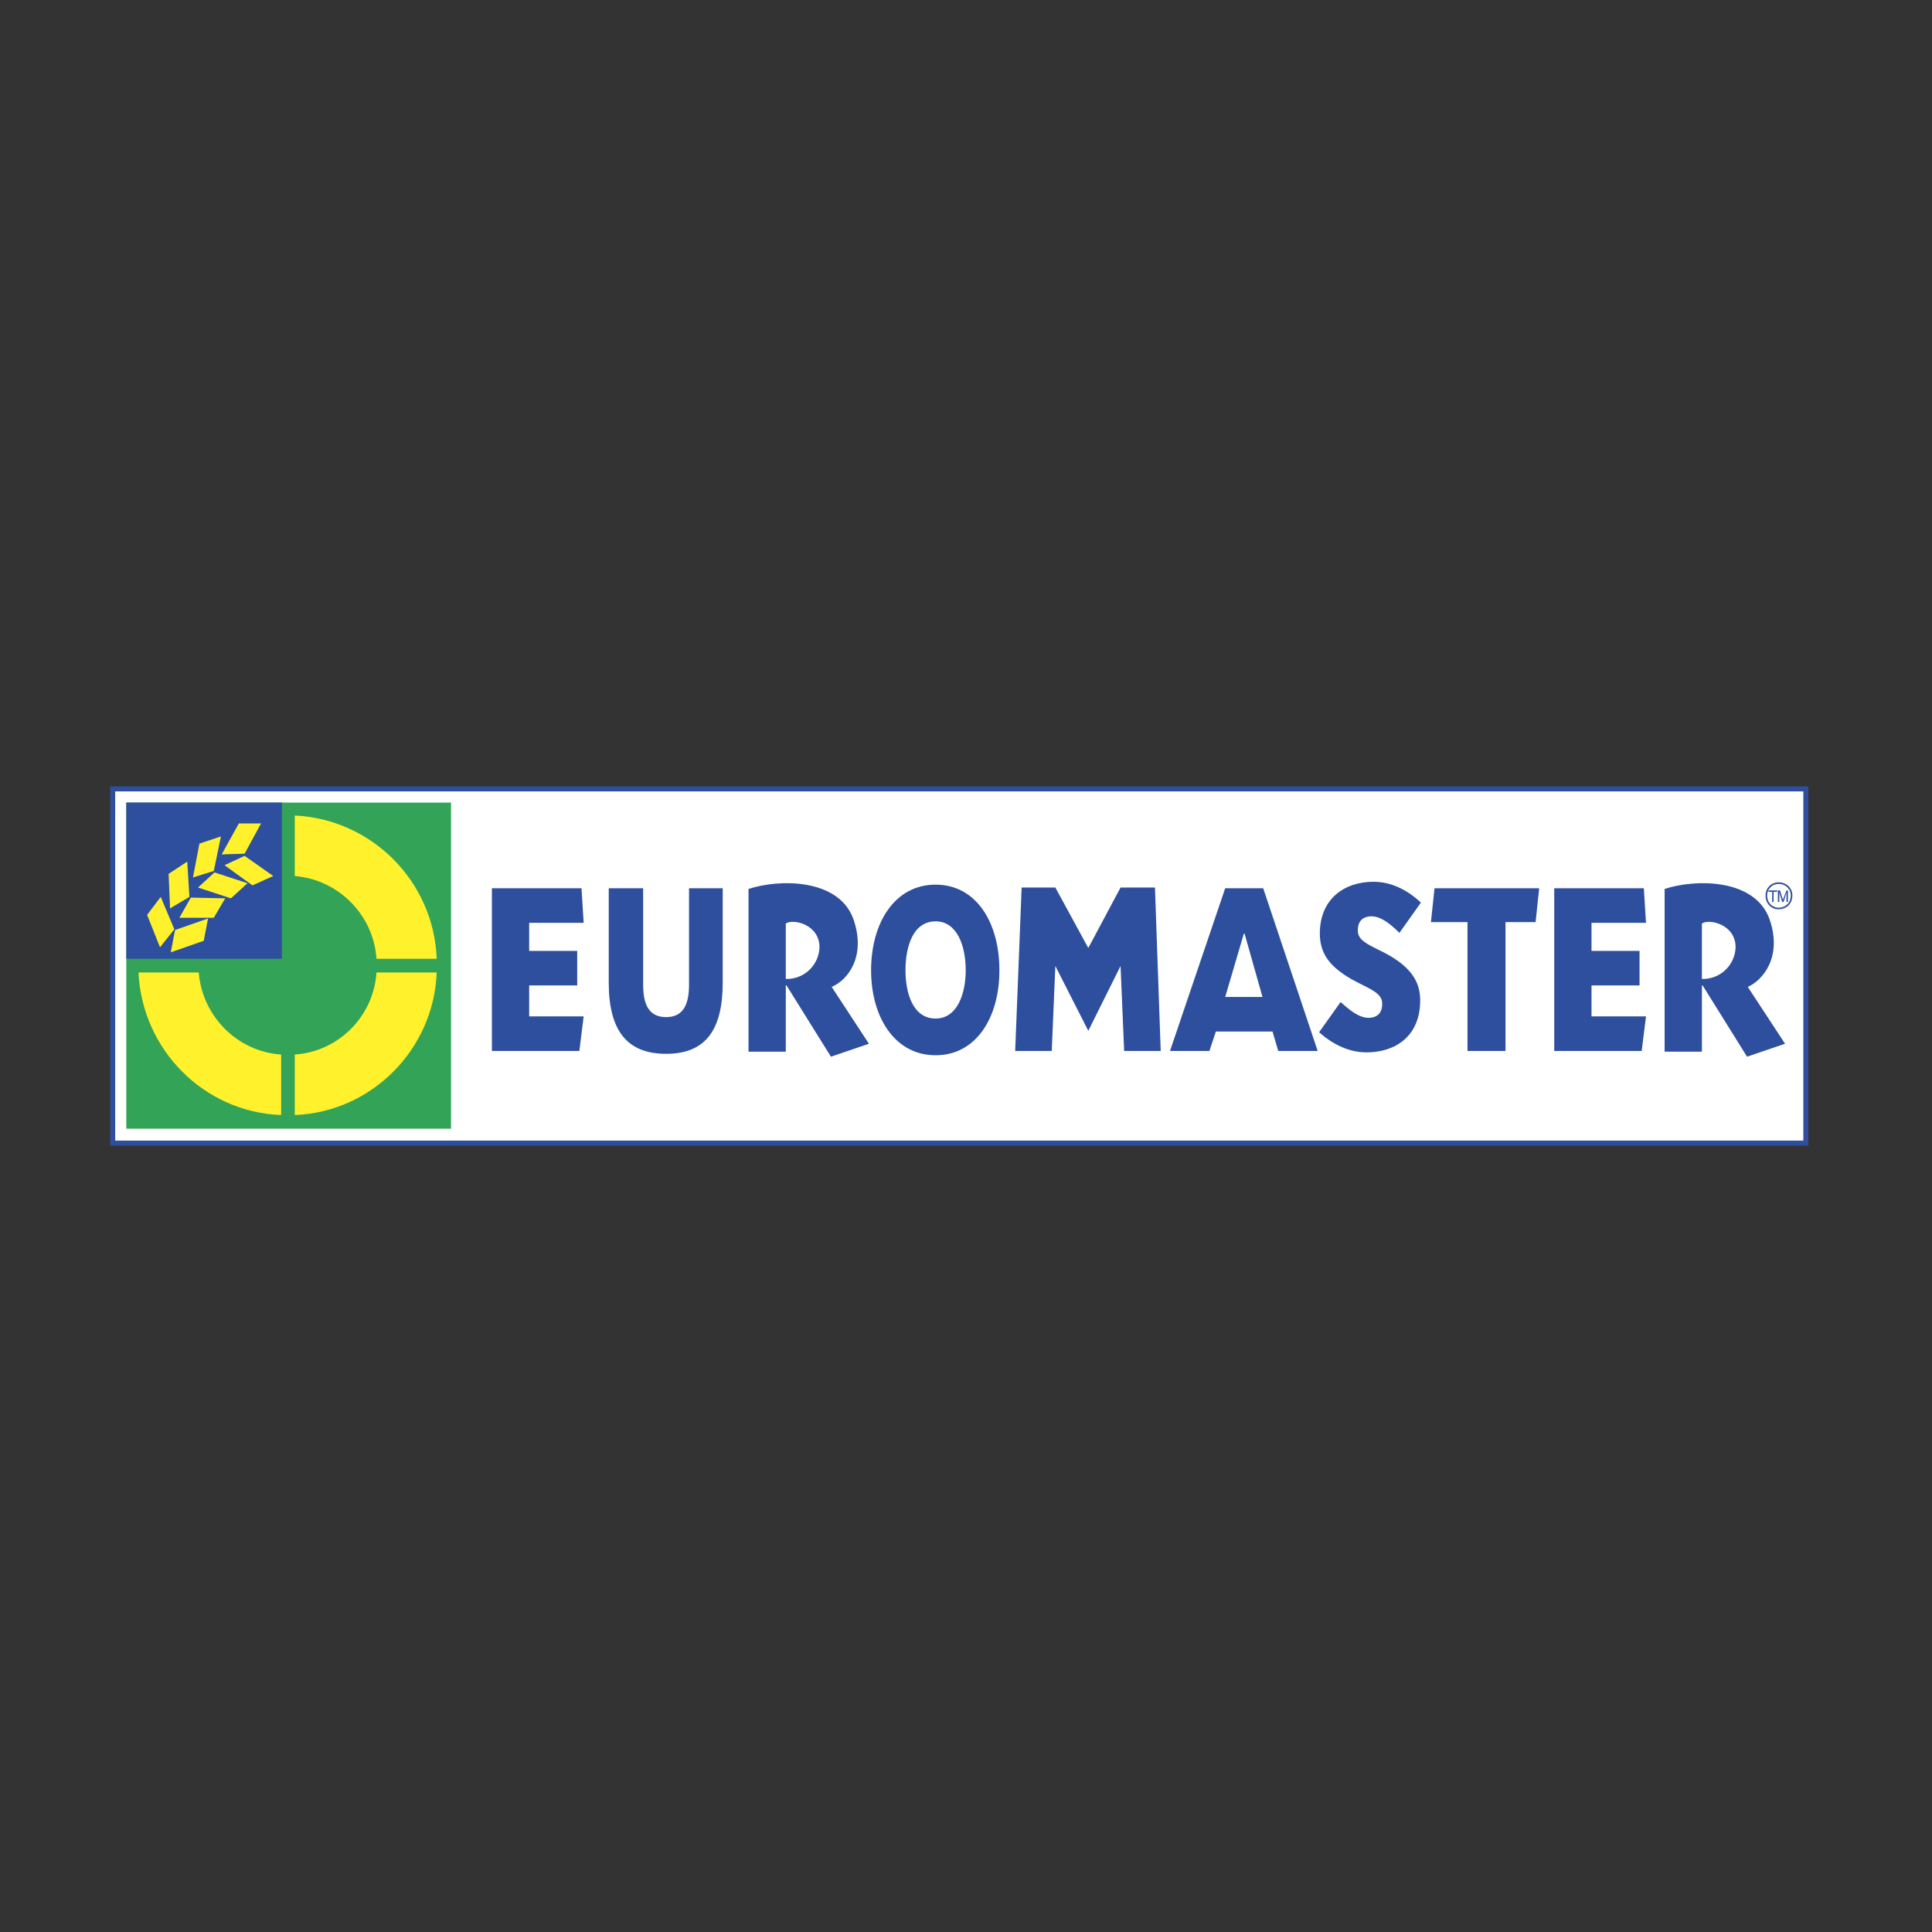
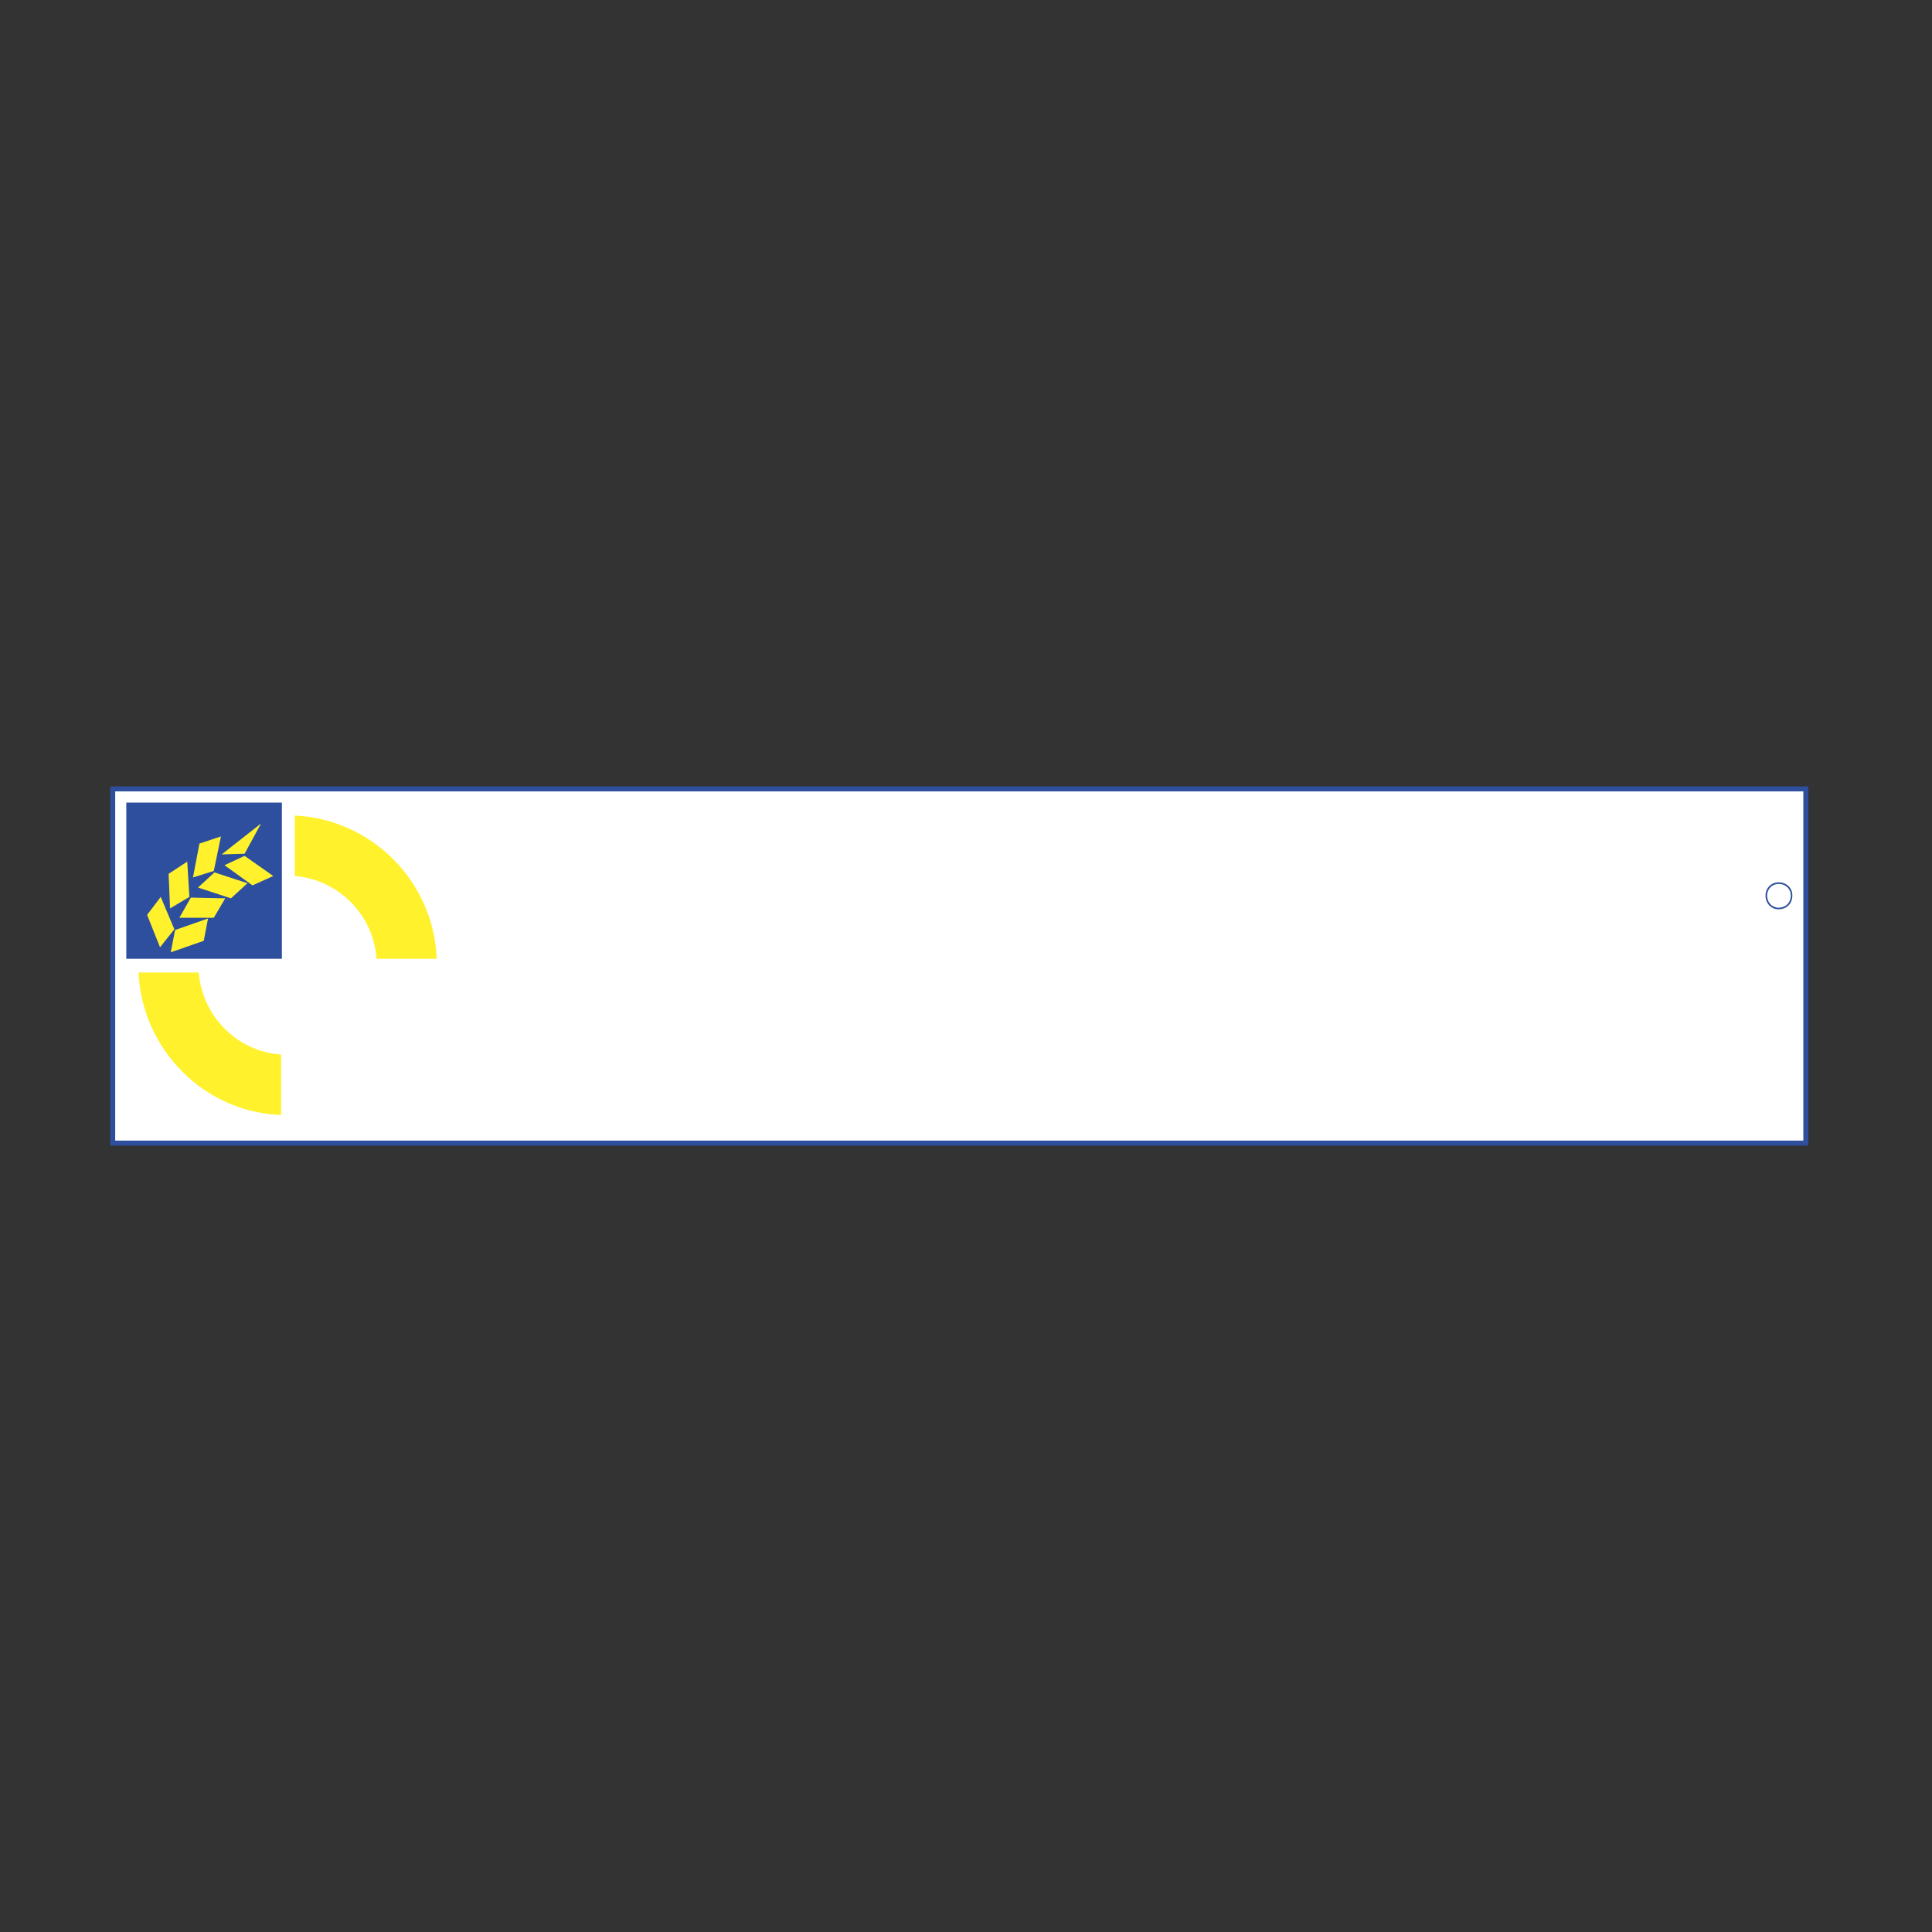
<svg xmlns="http://www.w3.org/2000/svg" width="120" height="120" viewBox="0 0 120 120" fill="none">
  <rect x="0" y="0" width="120" height="120" fill="#333333" stroke="none" />
  <path fill-rule="evenodd" clip-rule="evenodd" d="M112.164 71V49H7V71H112.164Z" fill="white" stroke="#2D4F9E" stroke-width="0.311" stroke-miterlimit="2.613" />
-   <path fill-rule="evenodd" clip-rule="evenodd" d="M67.596 58.882L65.549 55.126H63.456L63.055 65.276H65.326L65.549 60L67.596 64.025L69.6 60L69.823 65.276H72.094L71.737 55.126H69.6L67.596 58.882Z" fill="#2D4F9E" />
-   <path fill-rule="evenodd" clip-rule="evenodd" d="M28.015 70.105V49.85H7.845V70.105H28.015Z" fill="#33A457" />
-   <path fill-rule="evenodd" clip-rule="evenodd" d="M18.309 65.5C21.025 65.321 23.207 63.13 23.384 60.402H27.124C26.946 65.186 23.073 69.077 18.309 69.256V65.5Z" fill="#FFF22D" />
-   <path fill-rule="evenodd" clip-rule="evenodd" d="M30.553 65.276V55.17H36.118L36.252 57.317H32.868V59.061H35.851V61.207H32.868V63.129H36.252L35.985 65.276H30.553ZM44.889 61.028C44.889 63.979 43.821 65.455 41.372 65.455C38.923 65.455 37.81 63.979 37.81 61.028V55.17H39.947V61.163C39.947 62.459 40.348 63.174 41.372 63.174C42.396 63.174 42.797 62.459 42.797 61.163V55.17H44.889V61.028ZM46.492 55.216C48.362 54.59 52.057 54.545 52.992 57.049C53.838 59.418 52.636 60.894 51.656 61.297L53.971 64.829L51.612 65.634L48.852 61.207H48.807V65.321H46.492L46.492 55.216ZM48.807 60.805C49.346 60.821 49.868 60.623 50.261 60.254C50.653 59.885 50.883 59.375 50.9 58.837C50.9 57.406 49.253 57.049 48.807 57.362V60.805ZM58.112 54.947C60.651 54.947 62.075 57.317 62.075 60.269C62.075 63.175 60.651 65.544 58.112 65.544C55.575 65.544 54.105 63.175 54.105 60.269C54.105 57.317 55.575 54.947 58.112 54.947ZM58.112 63.264C59.448 63.264 59.982 61.743 59.982 60.269C59.982 58.748 59.449 57.227 58.112 57.227C56.732 57.227 56.242 58.748 56.242 60.269C56.242 61.743 56.732 63.264 58.112 63.264ZM76.1 55.17H78.459L81.843 65.276H79.394L79.038 64.069H75.52L75.119 65.276H72.671L76.1 55.17ZM76.1 61.922H78.415L77.302 57.987H77.258L76.1 61.922ZM88.879 57.272L89.1 55.171H95.601L95.379 57.272H93.509V65.276H91.149V57.272H88.879ZM87.365 60.134C87.809 60.581 88.21 61.163 88.21 62.146C88.21 64.337 86.697 65.365 84.871 65.365C83.803 65.365 82.779 64.874 81.933 64.113L83.269 62.235C83.758 62.682 84.381 63.219 85.004 63.219C85.449 63.219 85.85 62.995 85.85 62.369C85.894 61.386 84.248 61.297 82.912 60.088C82.467 59.686 81.977 59.06 81.977 57.987C81.977 55.84 83.491 54.768 85.316 54.768C86.385 54.768 87.409 55.259 88.254 56.064L86.92 57.943C86.431 57.451 85.806 56.914 85.183 56.914C84.738 56.914 84.337 57.138 84.337 57.764C84.293 58.793 86.029 58.837 87.365 60.134ZM103.393 55.216C105.263 54.59 108.958 54.545 109.893 57.049C110.739 59.418 109.492 60.894 108.557 61.297L110.873 64.829L108.513 65.634L105.753 61.207H105.709V65.321H103.393V55.216H103.393ZM105.708 60.805C106.246 60.821 106.769 60.623 107.162 60.254C107.554 59.885 107.784 59.376 107.801 58.837C107.801 57.406 106.153 57.049 105.708 57.362V60.805ZM96.536 65.276V55.17H102.102L102.236 57.317H98.851V59.061H101.835V61.207H98.851V63.129H102.236L101.968 65.276H96.536ZM110.072 55.394H109.849V55.305H110.382V55.394H110.16V56.021H110.072V55.394ZM110.427 55.305H110.561L110.739 55.886L110.962 55.305H111.051V56.021H110.962V55.439L110.783 56.021H110.695L110.517 55.439V56.021H110.427V55.305Z" fill="#2D4F9E" />
  <path fill-rule="evenodd" clip-rule="evenodd" d="M110.472 56.378C110.917 56.378 111.229 56.065 111.229 55.618C111.229 55.216 110.917 54.902 110.472 54.902C110.072 54.902 109.76 55.215 109.76 55.618C109.76 56.065 110.072 56.378 110.472 56.378ZM110.469 56.477C110.974 56.477 111.327 56.122 111.327 55.616C111.327 55.159 110.974 54.804 110.469 54.804C110.014 54.804 109.661 55.159 109.661 55.616C109.661 56.122 110.014 56.477 110.469 56.477ZM17.508 59.553V49.85H7.845V59.553H17.508Z" fill="#2D4F9E" />
-   <path fill-rule="evenodd" clip-rule="evenodd" d="M9.939 58.838L10.829 57.72L9.983 55.708L9.137 56.826L9.939 58.838ZM11.986 54.501L13.278 54.098L13.723 51.952L12.387 52.399L11.986 54.501ZM10.562 56.423L11.764 55.708L11.63 53.516L10.473 54.277L10.562 56.423ZM13.768 53.069L15.192 53.025L16.216 51.147H14.836L13.768 53.069ZM13.945 53.74L15.192 53.159L16.973 54.411L15.682 54.992L13.945 53.74ZM12.298 55.127L13.322 54.187L15.371 54.858L14.346 55.797L12.298 55.127ZM11.141 57.004L11.853 55.752L13.99 55.797L13.278 57.004H11.141ZM10.606 59.151L10.874 57.765L12.921 57.049L12.655 58.435L10.606 59.151ZM17.463 65.5C14.747 65.321 12.566 63.13 12.343 60.403H8.603C8.826 65.186 12.655 69.077 17.463 69.256V65.5ZM18.309 54.411C21.025 54.635 23.206 56.825 23.384 59.553H27.124C26.946 54.723 23.072 50.878 18.309 50.654V54.411Z" fill="#FFF22D" />
+   <path fill-rule="evenodd" clip-rule="evenodd" d="M9.939 58.838L10.829 57.72L9.983 55.708L9.137 56.826L9.939 58.838ZM11.986 54.501L13.278 54.098L13.723 51.952L12.387 52.399L11.986 54.501ZM10.562 56.423L11.764 55.708L11.63 53.516L10.473 54.277L10.562 56.423ZM13.768 53.069L15.192 53.025L16.216 51.147L13.768 53.069ZM13.945 53.74L15.192 53.159L16.973 54.411L15.682 54.992L13.945 53.74ZM12.298 55.127L13.322 54.187L15.371 54.858L14.346 55.797L12.298 55.127ZM11.141 57.004L11.853 55.752L13.99 55.797L13.278 57.004H11.141ZM10.606 59.151L10.874 57.765L12.921 57.049L12.655 58.435L10.606 59.151ZM17.463 65.5C14.747 65.321 12.566 63.13 12.343 60.403H8.603C8.826 65.186 12.655 69.077 17.463 69.256V65.5ZM18.309 54.411C21.025 54.635 23.206 56.825 23.384 59.553H27.124C26.946 54.723 23.072 50.878 18.309 50.654V54.411Z" fill="#FFF22D" />
</svg>